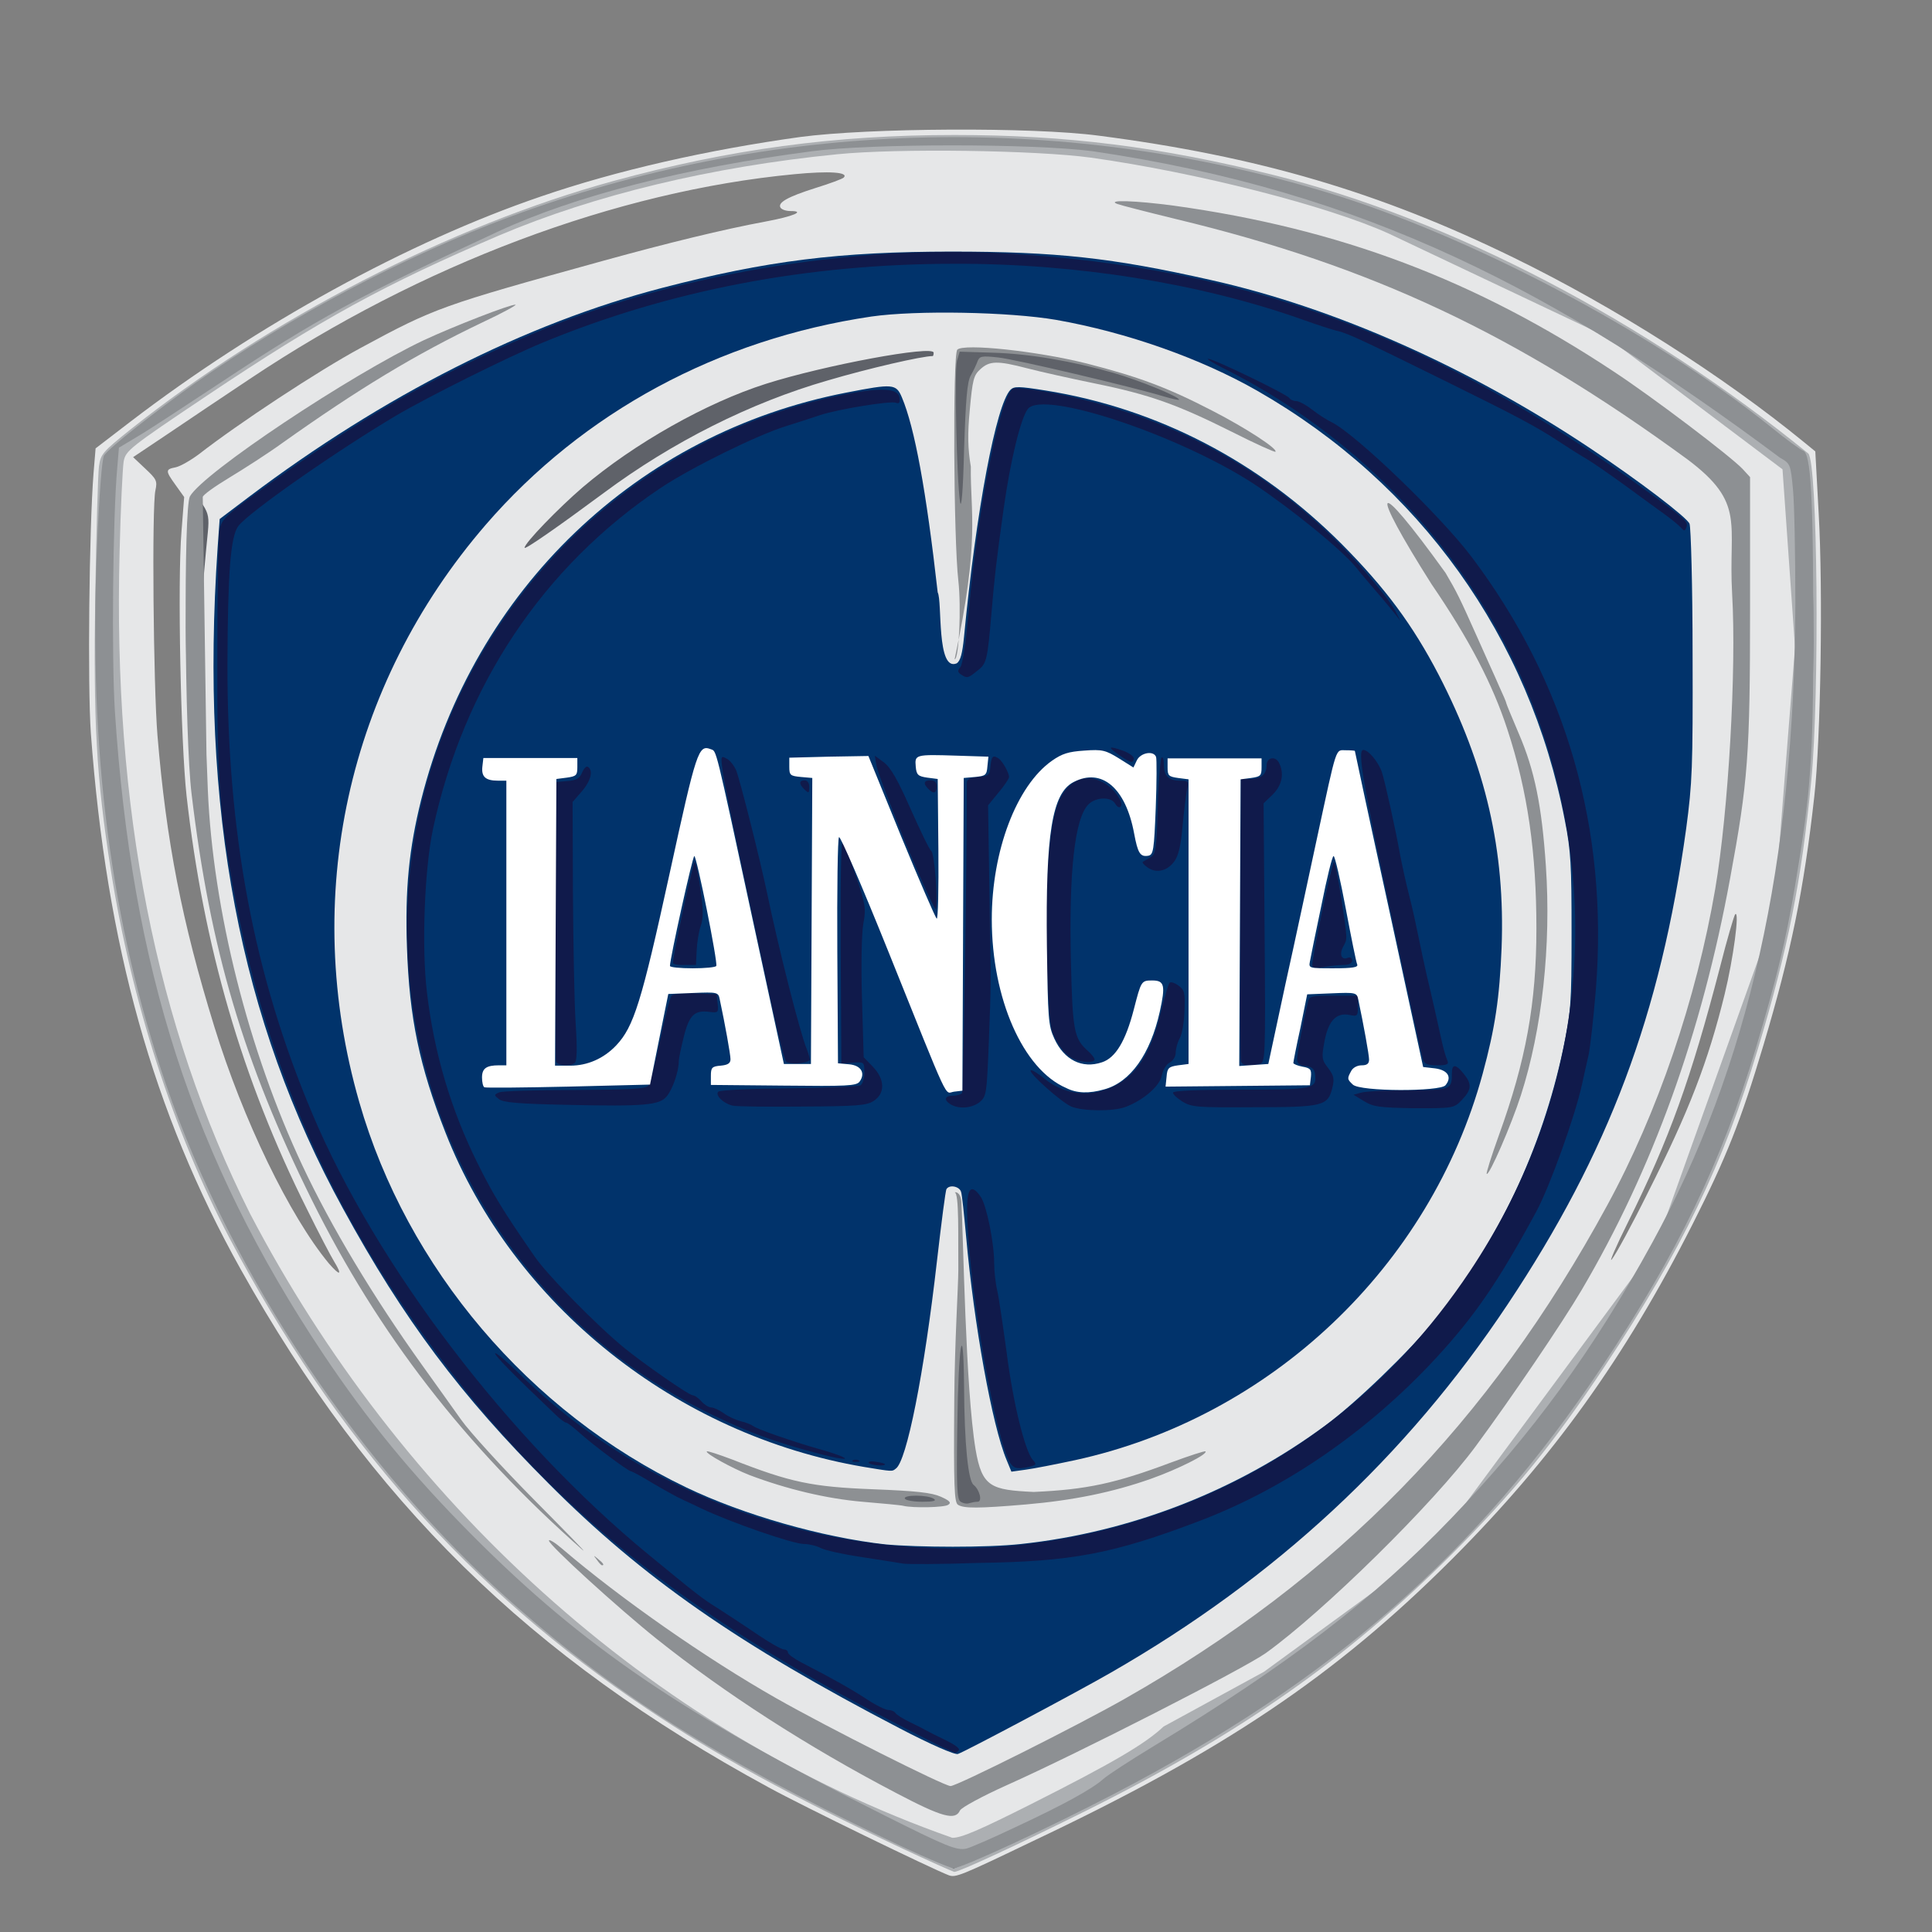
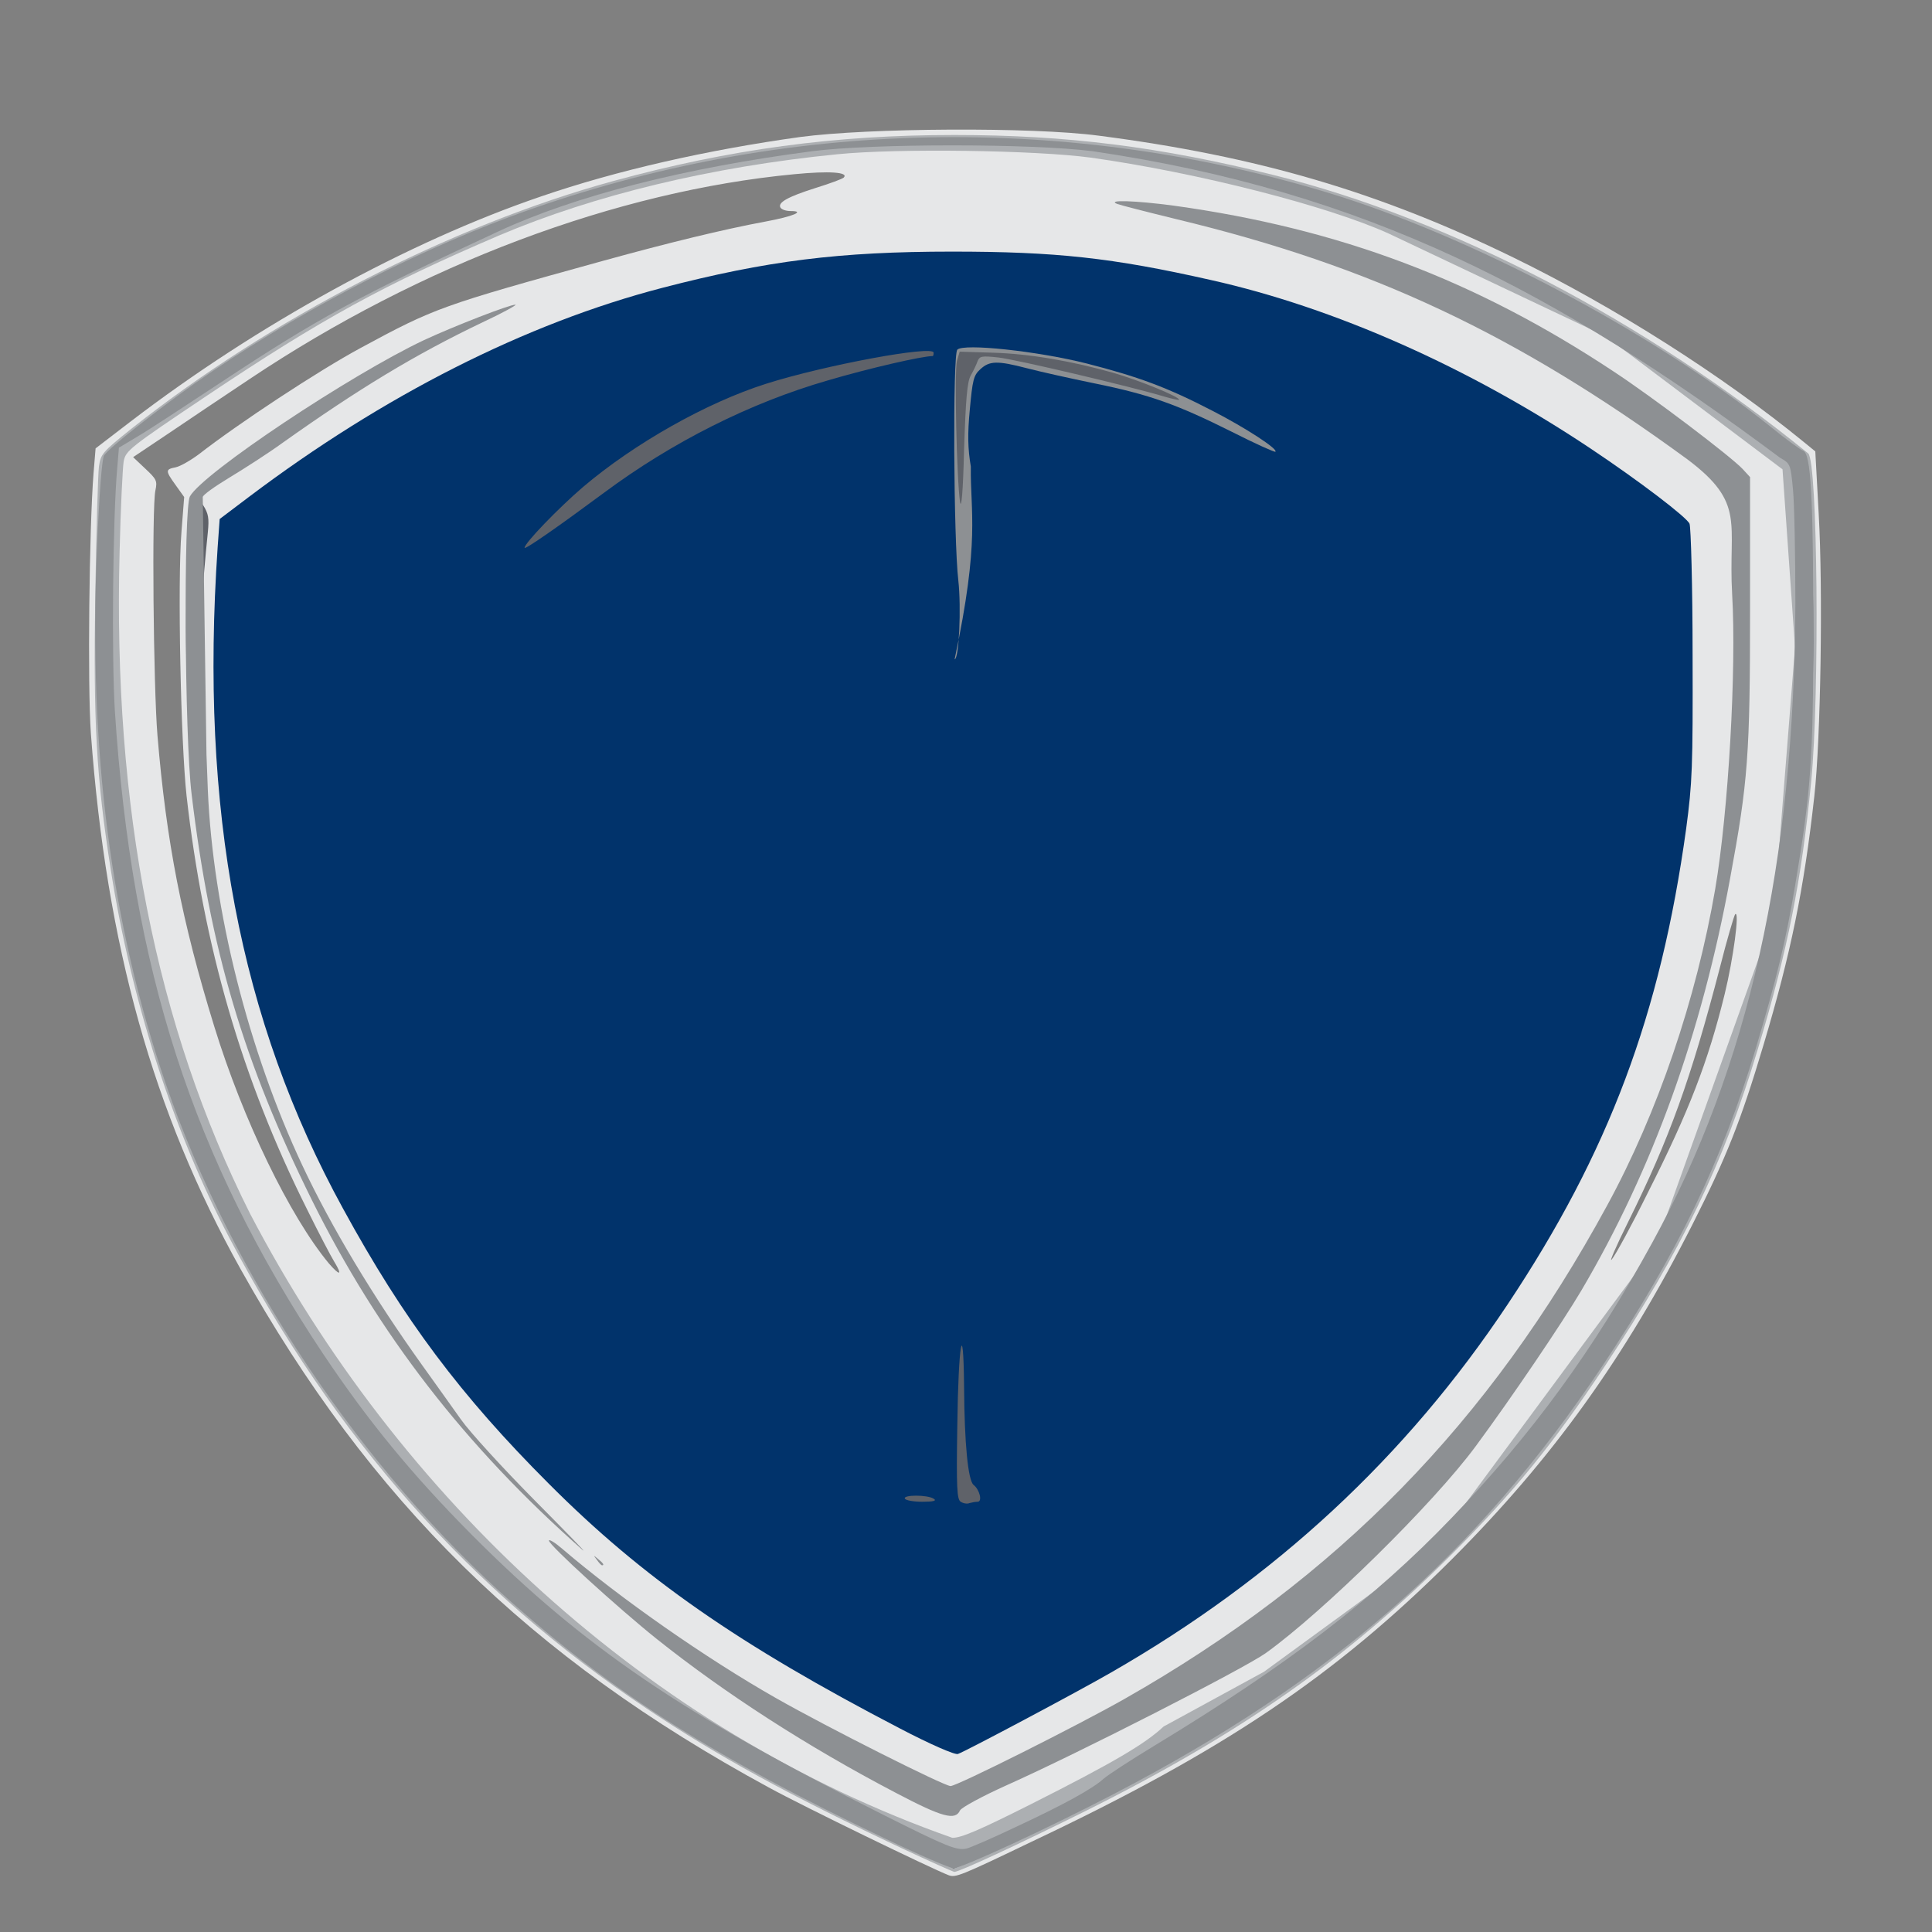
<svg xmlns="http://www.w3.org/2000/svg" id="Livello_1" viewBox="0 0 571.5 571.5">
  <rect x="0" y="0" width="571.5" height="571.5" fill="#808080" stroke="none" />
  <path d="m280.68,554.73c-5.2-2-43.1-20.4-53.3-26-70.7-38.4-117.8-84.6-156.2-153.3-25.9-46.4-39.7-95.8-44.3-158.5-1-14.1-.5-60.7.8-77.1l.6-7.2,10.3-7.9c37.5-28.7,82.1-53.2,121.4-66.6,22.4-7.7,49.3-13.8,76.7-17.6,20.1-2.7,68.7-3,88.3-.4,47.1,6.1,83.1,16.7,122.8,36.1,30.1,14.7,61.8,34.9,85.9,54.6l3.3,2.7,1,18.4c1.3,22.7.6,66.8-1.3,83.7-3.1,27.8-7,46.6-15,73.4-6.8,22.8-11,33.3-21,53.1-20,39.5-41.6,69.5-71.2,99.1-34.5,34.5-67.7,56.8-124.4,83.6-21,10.1-22.4,10.6-24.4,9.9h0Zm-181.8-181.5c-1-1.6-4.7-8.7-8.1-15.6-19.2-38.4-30.6-77.8-35.6-122.3-1.7-15.5-2.7-63.2-1.5-78l.8-10.3-2.5-3.5c-3.1-4.3-3.1-4.7,0-5.3,1.4-.3,4.5-2.1,6.9-3.9,11.7-9.1,35.2-24.6,47.8-31.4,22-11.9,23.7-12.5,71.8-25.8,19.2-5.3,35.6-9.3,48-11.6,8.1-1.5,11.9-3.1,7.4-3.1-1.3,0-2.6-.4-3-1-.9-1.5,2.1-3.2,10.3-5.8,4.2-1.3,8-2.7,8.4-3.1,1.6-1.6-4.3-2-14.6-1-52.7,5-110.4,26.7-161,60.5-7.4,4.9-18.2,12.2-24,16.1l-10.6,7.1,3.6,3.4c3.3,3.1,3.6,3.6,3,6.4-1.1,4.7-.6,58,.6,72.5,2.6,31.3,7.2,55,16.8,86.1,8.5,27.6,22.3,56.1,33.9,70.1,3.3,3.8,4.1,3.6,1.6-.5h0Zm388.6-20.5c12.1-23.9,17.8-38.7,22.7-58.7,2.5-10.2,4.5-24.8,3.1-23.6-.3.3-2.4,7.4-4.5,15.7-8.6,33.1-15,50.8-27.1,75.2-3.7,7.4-5.8,12.4-4.9,11.2,1.1-1.3,5.9-10.1,10.7-19.8h0ZM134.58,179.83c0-.5.8-1.3,1.7-1.8.9-.5,2.6-2.4,3.8-4.3,1.1-1.9,5.1-6.8,8.9-11,19.1-21.4,37.1-35,60.6-45.8,10.6-4.9,17.2-7.2,31.7-11.1,6.7-1.8,12.5-3.6,13-4.1s1.9-.9,3.1-.9q2.2-.1-.7-1.5c-2.8-1.4-3.5-1.4-12.5.5-33.8,7-66.9,25.2-90.4,49.8-8.8,9.2-18.9,22.3-22,28.4-1.1,2.2-2.6,4.7-3.3,5.6-.8,1.1-.9,1.6-.2,1.6.6,0,1,.7,1,1.5,0,.9,1.1,0,2.7-2.2,1.3-2.2,2.6-4.2,2.6-4.7h0Z" fill="#e6e7e8" />
  <path d="m267.18,546.93c-34-16-55.1-27.6-75.7-41.4-52.6-35.1-92.4-80.1-123.6-139.3-16.6-31.6-29-70-35.1-108.9-4.3-27.3-5.2-43.9-4.6-81.5.3-18.7.8-35.8,1.1-37.9.5-3.6,1.1-4.3,9.2-10.8,41.2-32.8,94.8-60.4,143-73.6,34.4-9.4,65.5-13.6,100.9-13.6,33.1,0,60.9,3.5,94.6,11.9,52.3,13.1,109.3,42.8,157.9,82.3,2.8,2.3,3.4,71,.9,96.9-2.9,29.6-6.9,49.8-15.8,79.3-10.2,34-22.6,59.6-45.2,93.7-15.4,23.2-26.9,37.3-45.7,56.1-30.9,30.8-62.1,52.7-108,75.6-19.9,9.9-37.3,18-38.8,18-.7-.2-7.4-3.2-15.1-6.8h0Zm37.9-13.3c24.2-12.2,33.7-17.8,39.1-22.9l29.7-16.2,49.6-36.2,66.3-89.7,34.9-97.6,6.3-79.5-3.7-52.7-52.2-39.3-64.2-30.4c-18-8.2-56.8-18.1-88.2-22.5-16.1-2.2-57.1-2.8-75-1-37.3,3.7-72,12.1-100,24-33.9,14.5-52.4,24.6-86.3,47.3-23.3,15.6-24.2,16.4-24.8,19.6-.3,1.8-.9,13.8-1.2,26.7-2,75.7,10.7,140.2,38.6,195.8,43.9,84,117.5,152.9,207.7,184.6,2.6.1,8.3-2.4,23.4-10h0Z" fill="#acafb2" />
  <path d="m266.28,511.33c-47.7-24.8-76.1-44.5-104-72.5-25.9-25.9-42.9-48.5-60.8-81.3-30.6-55.8-42.4-117.9-37.1-195.6l.6-8.4,8.6-6.5c39.9-30.1,82-51.4,122.4-61.9,30.8-8,52.3-10.7,85.6-10.7,30.7,0,47.4,1.8,76.6,8.4,36.7,8.2,76.4,25.9,112.1,49.7,14.7,9.8,28.7,20.5,29.5,22.4.4,1.1.9,18.5.9,38.7.1,33.5-.1,38-1.9,51.5-7.6,55-22.9,95.8-52.8,140.7-30,45.1-68.7,81-117.3,108.9-9.5,5.5-43,23.3-45.3,24.1-.8.4-8.5-3-17.1-7.5h0Z" fill="#01336b" />
-   <path d="m301.98,456.73c32.6-3.5,64-15.8,90.1-35.1,9-6.6,24.9-22,32.3-31.1,18.7-23.1,31.7-50.5,38-80.2,2.3-11,2.5-13,2.5-34.5,0-19.9-.2-24.2-2-33.2-10.4-54.1-42.9-99.5-90.9-127-16.8-9.6-38.6-17.3-59.5-21-14-2.4-41.4-2.9-54.7-1-45.3,6.7-85.3,28.3-114.1,61.6-41,47.5-54.8,110.3-37.4,170.8,14.1,49.1,50.3,91.7,96.8,114,16.9,8.1,40.1,14.7,58.7,16.8,9.9.9,30.2,1,40.2-.1h0Zm-46.4-22.8c-55.5-9.4-103.8-47.9-123.8-98.9-7.7-19.6-10.7-33.9-11.4-54.8-.6-17.1.6-29.2,4.2-43.6,15.7-62.4,63.9-108.5,125.8-120.5,13.8-2.7,14.7-2.6,16.4,1.4,3.8,9,7.2,27.6,10.6,57.7,1.4,2.7-.4,23.5,5.6,21,1.1-.7,1.7-2.8,2.2-8,3.6-37.5,9.5-68.5,13.7-72.9,1.1-1.1,2.4-1.1,10.5.2,33,5.3,63.2,21,87.6,45.5,12.8,12.9,20.9,23.8,28.6,38.6,13.9,26.9,19.7,51.9,18.6,80.8-.6,14.7-1.9,23.6-5.6,37.2-15.5,57-62.7,101.7-120.6,114.3-5.6,1.2-12.2,2.5-14.5,2.8l-4.3.6-1.4-3.4c-4.3-10.2-9.7-40.3-12-66.2-.6-6.4-1.2-12.4-1.5-13.2-.5-1.6-3.4-2.2-4.3-.8-.3.4-1.5,9.9-2.8,21.1-3.8,33.5-9,59.5-12.2,61.6-1.1.9-.9.9-9.4-.5h0Z" fill="#e6e7e8" />
-   <path d="m267.18,445.43c-.7-.2-6.2-.7-12.1-1.2-10.5-.9-22.3-3.7-33.4-7.9-5.1-2-13.1-6.4-12.6-7,.2-.2,3.5.9,7.5,2.4,17.3,6.8,23.7,8.1,41.6,8.8,12.9.5,17.4,1,20.1,2.2s3.2,1.8,2.2,2.4c-1.1.8-10.4,1-13.3.3h0Zm16.2-.3c-1.1-.7-1.3-5.2-1.1-31.1.1-16.7,1.2-33.9,1.2-38.4-.1-9.5.3-22.9-1.1-22.9.8-.3,1.9.7,2,2.8.6,10.2,1.2,55.1,4.2,73.2,1.9,11.2,4.6,12,17.2,12.6,15.6-.7,24.1-2.5,40.6-8.7,5.4-2,10-3.5,10.2-3.3.8.8-8.2,5.3-16.1,8.1-11.3,4-23.1,6.4-37,7.6-14.1,1.2-18.4,1.2-20.1.1h0Z" fill="#8d9093" />
  <path d="m282.38,195.03c1.3,0,2-15.3,1.1-23.3-1.4-12-1.7-66.9-.3-68.3,1.9-1.9,23.6.4,38.3,4.1,15.2,3.9,23.7,7,37.2,14,9.9,5.1,19.4,11.3,18.6,12.1-.2.2-6-2.4-12.9-5.9-16.2-8.1-24.3-11-40.5-14.3-7.3-1.5-16.3-3.5-20.1-4.5-8.8-2.3-11.1-2.2-13.8.3-2,1.8-2.3,3.2-3.1,11.9-.7,7.3-.6,11.6.3,16.9-.2,13.6,2.8,21.4-4.8,57h0Z" fill="#8d9093" />
  <path d="m266.28,545.13c-33-15.7-52.1-26-71.7-38.9-47.7-31.3-84.6-70.7-115.6-123.5-28.6-48.8-44-100.4-48.6-162.2-1.1-15-.5-74.2.8-82,1.3-7.9,1.9-2,1.1,11.3-4.9,80.4,9.4,157.9,39.7,214.6,28.4,53.3,62.8,93.4,108.4,126.6,18.3,13.4,50.3,32.1,84.1,49.3,14.5,7.4,18,8.8,20.4,8.4,1.6-.3,8.1-2.8,14.3-5.7,24.3-11.1,45.3-22.8,53.7-30,2.2-1.9,12.4-9.4,22.5-16.6,10.1-7.2,23.1-17,28.9-21.9,50.4-42.2,91.5-103.6,110.3-164.9,11.8-38.4,18-83.5,17.9-130.4,0-19.6-1.1-40.8-2.3-43.7-.5-1.2-.1-1.5,1.7-1.5,2,0,2.3.5,2.8,4.3,1.4,10.6,2.2,50.3,1.4,68-1.8,40.1-6.1,66.5-16.7,101.6-7.2,23.9-11.1,34-21,53.4-21.5,42.4-50.4,81.3-80.5,108.4-29.4,26.4-54,42.7-96.5,64-16.2,8.1-38.9,19-39.3,19,0-.1-7.2-3.5-15.8-7.6h0Zm-.6-15.7c-23.8-12.4-55.2-32.5-65.3-41.8-4-3.7-3.9-3.6,10,5,13.4,8.4,31.2,18.1,51.7,28.4l19.5,9.7,12.3-6.1c41-20.3,66.8-36.3,91.4-56.5,38-31.2,66.7-66.1,90.3-109.8,25.8-47.8,38.2-101.1,38.2-164.2,0-17.1-1.6-46.8-2.7-49.9-1.2-3.3-37.1-28.3-56.3-39.3-20.5-11.7-46.1-23.1-72.7-32.5-7.6-2.7-14.1-5.1-14.3-5.4-1.5-1.5,21.8,4,35,8.2,22.2,7.2,46.8,18.6,67.2,31.2,9.3,5.8,35.9,25.1,43.8,31.9,1.9,1.6,2.2,2.9,3,14.1,1.2,16.1.4,64.4-1.4,80.1-3.5,31-11.9,66.9-22.2,94.9-5.3,14.5-19.7,44.1-28,57.8-6.7,11-24.1,36.1-31.7,45.7-13.6,17.1-47.6,48.9-62.1,58.1-10.8,6.8-56.4,30.3-75.3,38.8-5.8,2.6-11.7,5.6-13.1,6.6-1.5,1-2.8,1.9-2.9,1.9-.6.2-6.9-3-14.4-6.9h0Zm18.5-85.2c-1.1-.7-1.3-4-1-22.6.3-24,1.8-32.8,2-11.5.1,17.1,1.2,27.8,2.8,29.1,1.8,1.4,2.7,5,1.2,5-.7,0-1.7.2-2.4.4-.7.3-1.8.1-2.6-.4h0Zm-16.5-.9c-.7-1.2,6.7-1.2,8.5,0,1,.6,0,.9-3.3.9-2.6,0-4.9-.4-5.2-.9h0Zm-112.5-281.3c0-1.4,10.1-11.8,17.2-17.9,15.3-13,36.6-25,54.2-30.6,17.3-5.5,49.6-11.5,49.6-9.2,0,.5-.1,1-.3,1-3.1,0-18.8,3.6-31,7.2-22.9,6.6-46,18.2-66.3,33.3-13.5,10-23.4,16.9-23.4,16.2h0Zm128.8-13.6c-1-6.8-1.7-38.8-.9-41.7l.8-2.7,9.8.3c10.8.3,23.5,2.5,35.8,6,7.6,2.2,19.3,7,19.3,7.9,0,.2-1.9-.2-4.3-.9-9.6-2.9-44.3-11.1-49.3-11.6-4.7-.5-5.4-.4-6,1.1-.3.9-1.2,2.8-2,4.2-1.1,1.9-1.5,7-2,22-.3,12.4-.8,17.9-1.2,15.4h0ZM58.48,239.63c-1.8-14.5-2.7-25.8-3.3-42.8-.6-18,.7-48.1,2.1-49.5.6-.6,1.5.1,2.8,2.1,1.6,2.5,1.8,3.9,1.4,8-3.1,30.6-3.7,53.5-2.2,75.7.6,6.3,1.4,23.7-.8,6.5h0Zm457.8-114.3c-9.2-6.1-16.9-12.1-16.9-13-.1-1.4,2.1-.5,8.3,3.6,5.6,3.7,18,14.5,16.8,14.5-.3,0-3.9-2.3-8.2-5.1h0Z" fill="#5f6269" />
  <path d="m261.78,543.83c-50.1-23.9-79.1-42.2-109.8-69.3-45-39.7-83.5-97.3-102.9-153.8-16.3-47.7-22.9-98.6-20.4-158.5.7-16.7,1.5-26.5,2.1-27.5,1.6-2.4,15.3-13.1,26.8-21.3,28.1-19.7,62-37.6,93-49.2,77.5-28.8,162.2-31.4,242-7.3,42.3,12.8,96.2,41.2,131.3,69.4,4.4,3.6,8.7,6.7,9.5,7,2.3.8,3,13.5,3,53.5,0,37.8-.7,47.4-5.4,75.3-2.8,16.6-5.4,27.2-11.6,48-10.1,33.5-23.2,60.7-45.5,94.1-36.9,55.3-79.9,92.9-144.5,126.5-19.6,10.2-44.9,21.9-47.3,21.9-1,0-10.2-3.9-20.3-8.8h0Zm38.5-3.3c14.4-6.7,22.9-11.4,26.1-14.3,1.2-1.1,8.1-5.6,15.2-9.9,39.1-23.7,64.8-43.3,87.8-67.3,23.8-24.8,41.9-49.5,59.4-81.5,28.5-52,42-112.4,42.3-189.1,0-14.3-.3-29.4-.7-33.6-.7-7.5-.8-7.7-3.8-9.4-66.2-49.3-122.4-78.8-203.4-90.7-17.7-2.3-65.4-2.3-82.9,0-37.7,4.9-70.2,13.2-92.8,23.7-41.8,19.4-53.6,25.8-82,44.6-10.6,7-21.7,14.3-24.8,16.1l-5.5,3.3-.5,6c-1.3,14.3-1.7,55.9-.7,71.9,5,76.3,23,132.2,61.5,190,13.3,19.9,26.3,35.8,44.3,53.9,32.9,33,62.2,52.9,121.3,82.5,19.1,9.6,21.9,10.7,24.8,10.1,1.2-.3,7.7-3.1,14.4-6.3h0Zm-35.3-10.2c-26.2-13.7-50.5-29.4-70.7-45.5-11.5-9.2-31.9-27.8-31.9-29.1,0-.5,1.7.5,3.8,2.3,17.4,14.9,42.8,32.6,63.4,44.3,15.1,8.6,49.7,26,51.6,26s37.6-17.9,51.5-25.8c63-35.8,107.8-81.7,142.7-145.9,15-27.5,26.4-61.1,32-93.7,3.9-23,6.3-64.8,5-87.2-1.2-21.1,4.2-26.8-13.3-39.9-50.6-37-93.3-57.1-151.1-71-8.6-2.1-16.4-4.1-17.5-4.5-3.3-1.3,5.4-1,16.7.5,49.1,6.8,89.3,22,130.2,49.1,11.7,7.7,34.5,25,38.1,28.8l2.2,2.4v39.1c0,43-.6,51-5.9,79.6-8.4,45.8-22.9,86.1-44,121.9-5.6,9.5-20.7,31.8-31.2,46-12.5,17-45.3,49.2-62.2,61.3-6.5,4.6-55.2,29.5-76.7,39.1-7.1,3.2-13.2,6.5-13.7,7.4-1.4,3.1-5.3,2-19-5.2h0ZM61.08,223.23l.4,10.5c1.5,35.4,12,77.1,28,111.1,8.5,18.1,21,38.9,35.4,59,3.7,5.2,8.9,12.4,11.5,16.1s12.4,14.4,21.7,23.8c9.3,9.4,15.8,16,14.3,14.8-34.8-30.7-60.5-64-80.1-103.5-20.3-41-30.1-74.2-35.6-120.1-2.1-17.1-2.4-84.7-.5-88.1,4-7,47.4-35.9,69.2-46.2,8.8-4.1,25.5-10.6,27.1-10.5.6,0-3.7,2.4-9.7,5.2-20.1,9.6-36.7,19.7-59.1,35.6-4.4,3.2-11.6,7.8-15.9,10.4-4.3,2.6-7.8,5.1-7.8,5.7l1.1,76.2h0Zm115.5,238.2c-1.1-1.4-1.1-1.5.3-.3,1.5,1.2,2,1.9,1.2,1.9-.2,0-.9-.7-1.5-1.6h0Z" fill="#8d9093" />
-   <path d="m264.48,509.53c-62.5-32.3-102-64.3-135.6-109.7-30.8-41.5-49.9-84.7-59.2-133.6-4.7-24.7-5.5-35-5.4-72.2,0-19,.3-35.9.7-37.6.6-2.7,2-4.1,10.7-10.4,29.7-21.6,52.2-34.6,81-46.9,40.6-17.5,94.7-26.8,140.2-24.2,72.3,4.1,128.4,25,191.3,71.1,10.8,7.9,11.3,8.4,10.6,10.1-.4,1-.6,1-1.5,0-.6-.7-2.8-2.5-5-4.1s-7.5-5.4-11.8-8.6c-4.3-3.1-9.3-6.6-11.2-7.7-1.9-1.1-5.7-3.5-8.4-5.3-6.4-4.2-12.4-7.4-31.9-17-24.7-12.2-30.2-14.8-33.2-15.5-1.5-.3-6.3-1.9-10.8-3.5-30-10.6-66.6-16.5-102.6-16.4-43.5,0-84.3,7.8-121.8,23.3-10.4,4.3-33.7,15.9-43.4,21.6-17.7,10.5-43.6,28.6-46.7,32.7-2.3,3.1-3.1,13.8-3.2,40.7-.1,50.1,7.8,92.1,25.1,133.1,19,45.1,58.2,96.5,99.3,130.3,14.5,11.9,15.8,13,20.8,16.1,2.3,1.5,7.4,4.8,11.2,7.4,3.8,2.6,7.5,4.7,8.2,4.7s1.2.4,1.2.9,1.8,1.8,3.9,2.9c9.5,4.9,14.8,7.9,19.4,10.9,2.7,1.8,5.6,3.2,6.4,3.2s1.8.4,2.1.9c.3.5,2.2,1.7,4.3,2.7,2.1,1,4.4,2.2,5.1,2.6.7.4,3.3,1.7,5.6,2.8,2.3,1.1,4,2.3,3.8,2.8-.3.5-.8.8-1.1.8-.3.2-8.5-3.9-18.1-8.9h0Zm2.7-47c-1.2-.2-6.7-1.1-12.1-1.9s-10.9-2-12.3-2.7c-1.3-.7-3.5-1.2-4.9-1.2-3.4,0-22-6.5-30.6-10.6-.8-.4-3.1-1.5-5.1-2.4s-6.1-3.2-9.3-5.1c-3.1-1.9-5.9-3.4-6.2-3.4-.8,0-11-7.6-14.8-11-2-1.8-4-3.4-4.4-3.4s-1.9-1.1-3.3-2.5c-12.3-11.7-18.1-17.6-17.7-18,.3-.3,3.4,2.4,7,5.9,48.4,47.5,121.8,64.2,187.1,42.3,39.3-13.1,70.9-37.5,94.3-72.6,31.8-47.7,39.5-104.4,21.7-158.7-15.2-46.1-49.9-85.9-94.5-108.2-3.2-1.6-5.3-2.9-4.7-2.9,1.6,0,23.3,10.5,24,11.6.3.5,1.2.9,2,.9s2.9,1.1,4.7,2.5,4.4,3.1,5.9,3.8c7.3,3.7,32.3,27.8,41.4,39.9,28,37.2,40.4,80.4,36.7,127.7-.7,8.6-1.7,17.5-2.2,19.7s-1.4,6.1-1.9,8.5c-2.1,9.6-9.6,30.4-13.5,37.6-11.3,20.9-18.2,30.9-29.7,43.4-20.2,21.8-44.5,38.5-70,48.2s-37.6,12-65.4,12.4c-11.1.4-21,.4-22.2.2h0Zm30.9-31.3c-4.9-11.7-12-55.3-12-73.7,0-6.3,1.4-7.4,4.1-3.4,1.7,2.7,3.9,13.5,3.9,19.5,0,2.3.4,6,.9,8.1s1.7,10.4,2.8,18.4c1.9,14.9,5.4,29,7.7,31.7,1.2,1.3,1.1,1.5-.8,2-4.1,1-5.3.6-6.6-2.6h0Zm-41.1,1.5c-.2-.4.7-.6,2.2-.3,1.5.2,2.6.5,2.6.7,0,.7-4.3.3-4.8-.4h0Zm-4.8-.7c.3-.3,1.1-.3,1.7-.1.7.3.5.5-.5.5-.9.1-1.5-.1-1.2-.4h0Zm-11-2.3c-11.7-3.1-19.9-6.1-30-11-81.3-39-114.2-137-73-217.5,22.4-43.7,62.7-74.5,110.5-84.3,11.6-2.4,17-2.2,17.4.7.2,1.5-.1,1.9-1.1,1.5-1.6-.6-17.1,1.9-22.5,3.7-2,.7-6.4,2.1-9.9,3.2-8.7,2.7-28.1,12.3-37,18.2-34.9,23.3-58.4,58.6-67.5,101-2.5,11.7-3.4,35-1.8,48.2,2.1,18,7.1,34.8,15,50.7,4.6,9.3,7.7,14.3,16.9,27.6,3.7,5.4,18.4,20.4,26.5,27,5.5,4.5,19.1,14,20.2,14,.6,0,1.7.8,2.6,1.8s2.2,1.8,2.9,1.8,2.4.8,3.7,1.7c1.3,1,3.6,2,5.1,2.4,1.4.3,3.1,1,3.6,1.4,1.1.9,11.5,4.5,18.8,6.6,3,.8,6.2,1.9,7.2,2.3,3.2,1.4-.5.9-7.6-1h0Zm75.7-102.4c-3.1-1.4-12.7-10-12-10.7.3-.3,2,.8,3.9,2.3,4.8,4,10.9,5.4,16.6,3.9,9.3-2.4,14.7-9.4,18-23.3,1.1-4.5,2.2-8.4,2.6-8.8.3-.4,1.5,0,2.6.8,1.8,1.3,2,2.1,1.8,7.4-.1,3.3-.7,7-1.4,8.2-.7,1.2-1.2,3.2-1.2,4.3s-.8,2.4-1.8,2.9-2,2.2-2.3,3.8c-.6,3.1-5.4,7.3-10.7,9.3-3.6,1.4-12.7,1.3-16.1-.1h0Zm-148.8-.5c-14.7-.3-19.3-.7-20.5-1.7-1.5-1.2-1.5-1.3.1-2,.9-.4,11-.7,22.4-.7,16.3-.1,20.9-.3,21.7-1.3.6-.7,2.1-6.7,3.5-13.4,1.4-6.7,2.9-12.7,3.4-13.2s3.6-.8,7.1-.7l6.2.3.3,2.8c.3,2.6.1,2.7-2.4,2.4-4.4-.6-6,.9-7.6,7.3-.8,3.2-1.5,6.5-1.5,7.4,0,2.9-1.8,8.1-3.5,10.2-2.1,2.7-6.6,3.1-29.2,2.6h0Zm48.5.2c-2.7-.7-5.1-3.1-4.1-4.1.5-.5,9.9-.9,20.9-1s20.5-.5,21.2-.9c.6-.4,1.1-2.1,1.1-3.8,0-3.1-.1-3.1-3.4-2.9l-3.4.3-.2-33.6c-.1-21.9.1-33.1.7-32.1.5.8,2.2,5.5,3.9,10.5,2.8,8.2,2.9,9.5,2.1,13.8-.5,2.7-.7,12.1-.4,22.1l.5,17.4,2.7,2.8c3.6,3.7,3.7,7.9.3,10.1-2.1,1.4-4.9,1.6-21.3,1.7-10.3.1-19.6,0-20.6-.3h0Zm64.7-.3c-2.2-1.3-1.9-2.6.6-2.6,1.2,0,2.4-.4,2.7-.8.4-.6,1.5-73.1,1.4-91.7,0-1.1.9-1.6,3.4-1.8,3.1-.3,3.4-.5,3.6-3.2.3-3,.8-3.4,2.5-2.2,1.1.8,3,4.2,3,5.4,0,.5-1.4,2.6-3.1,4.6l-3.1,3.8.4,25.7c.5,30.3.5,25.6-.2,44.8-.6,14.9-.7,15.6-2.7,17.3-2.4,1.8-6,2.1-8.5.7h0Zm68.6-.8c-1.6-1-2.9-2.2-2.9-2.7,0-.6,7.1-.9,20.1-.9,21.6,0,22.5-.2,21.9-4.7-.2-1.5-1-2.1-2.8-2.3-1.7-.2-2.5-.8-2.5-2,0-1.5,1.7-10.7,3.2-16.8.4-1.9.9-2,7.6-2h7.2v3.1c0,2.9-.1,3.1-2.5,2.6-3.9-.8-6.3,1.8-7.4,7.9-.9,4.7-.8,5.4,1.1,7.8,1.7,2.3,1.9,3.2,1.2,6-1.3,5.2-2.8,5.6-23.2,5.6-16.5.1-18.3,0-21-1.6h0Zm53.6-.2l-3.1-1.9,2.2-.6c1.2-.4,7.5-.7,14-.7,12.7-.1,12.9-.2,12.9-5.1,0-2.8,1.2-2.7,3.5.2,2.5,3.1,2.3,4.7-.5,7.7-2.4,2.5-2.5,2.5-14.1,2.5-10.5-.2-12.1-.4-14.9-2.1h0Zm-239-11.7c-.2-.6-.3-19.5-.2-41.9l.2-40.8,3.4-.3c2.7-.2,3.6-.8,4.3-2.5.5-1.2,1.3-2,1.7-1.7,1.7,1,.9,4.2-1.8,7.3l-2.7,3.1.1,27.1c.1,14.9.4,32.1.8,38.3.5,7.7.4,11.4-.3,11.8-1.5,1.1-5,.8-5.5-.4h0Zm68-.1c-.4-.6-2.3-7.9-4.1-16.3-1.8-8.4-5.7-26.3-8.6-39.9s-5.6-26.8-6-29.5c-.6-4.6-.6-4.8,1.2-3.8,1,.5,2.2,2.1,2.8,3.5,1.2,3.1,6.9,25.7,9.1,36.1,3.5,16.8,9.8,41.6,11.8,46.4.6,1.6,1,3,.8,3.2-1.3,1.1-6.3,1.3-7,.3h0Zm134.6.1c-.2-.6-.3-19.7-.2-42.4l.2-41.2h3c3,0,4.6-1.5,4.6-4.1,0-2.2,2.5-2.8,3.6-.8,1.7,3.2,1,6.7-1.8,9.5l-2.7,2.6.3,38.3c.3,37.6.2,38.3-1.5,38.8-3,.7-5,.5-5.5-.7h0Zm53.9-.5c-.3-.9-4.4-19.5-9.1-41.5-8.8-40.7-10.4-50.2-8.6-50.2,1.5,0,4.5,3.6,5.5,6.6,1,3.1,4.1,17.2,5.4,24.5.5,2.6,1.6,7.8,2.6,11.7,1,3.8,2.2,9.4,2.8,12.4s1.7,8,2.4,11.2c1.4,5.8,3.4,14.7,4.7,20.6.4,1.7,1,3.8,1.4,4.7.6,1.3.1,1.6-3,1.6-2.6,0-3.7-.4-4.1-1.6h0Zm-103.2-.2c-2.6-1-5.5-4.9-6.7-8.9-.5-1.8-1.2-11.5-1.5-21.6-.5-19.4.5-35.8,2.9-43.6,2.3-7.8,7.9-10.9,13.8-7.8,3.2,1.7,6.3,6,5.2,7.2-.4.4-1.1,0-1.6-.9-1.2-2.1-5.7-2-7.9.2-4.1,4.1-5.8,20-5.2,46.3.5,20.8.9,23,5.1,26.7,1,.9,1.9,2,1.9,2.5-.1,1-3.5.9-6-.1h0Zm70.4-27.9c0-2.5,5.8-30.4,6.4-30.4.3,0,1.2,4.5,2.1,10.1,2,13.3,1.9,12.5.7,14.8-1.3,2.3-.6,4.2,1.3,3.4.7-.3,1.3.1,1.3.8,0,.8-.9,1.3-2.5,1.3-1.4,0-4,.3-5.8.6-2.6.5-3.5.3-3.5-.6h0Zm-189.1-.6c-.1-1.8,5.9-29.8,6.4-29.8.3,0,1.1,3.6,1.7,7.9.9,6,.9,8.7.1,11-.6,1.7-1.1,5-1.2,7.3l-.2,4.2h-3.4c-1.9.1-3.4-.2-3.4-.6h0Zm69.1-34.8c-4.6-11.3-8.6-21.8-8.9-23.5l-.5-3,2.7,2c2,1.5,4.1,5.2,7.9,13.8,2.9,6.5,5.6,12.1,6.1,12.4.9.6,2,14.1,1.4,17.2-.1.8-4-7.7-8.7-18.9h0Zm71.2,6.5c-1-.7-1.6-1.4-1.3-1.6.2-.2,1.3-.7,2.2-1.3,1.6-.9,1.8-2.2,2.2-14.9.2-7.7.8-14.3,1.1-14.6.4-.4.7.5.7,2,0,3.4,1.4,4.8,4.8,4.8,2.5,0,2.6.2,2,2.9-.3,1.6-.9,6.5-1.3,10.8-.5,5.7-1.2,8.6-2.5,10.3-2.1,2.8-5.4,3.5-7.9,1.6h0Zm-101.6-23.2c-1.5-1.5-1.4-2.5.3-2.5.7,0,1.3.8,1.3,1.8,0,2.1-.1,2.2-1.6.7h0Zm36.8,0c-1.6-1.6-1.3-2.5.7-2.5,1.2,0,1.8.6,1.8,1.8,0,2.1-1,2.3-2.5.7h0Zm56.3-10.1c-3.4-2.4-3-2.7,1.5-1.1,1.6.6,3,1.6,3,2.2-.1,1.6-.9,1.4-4.5-1.1h0Zm-46.6-23.7c-1-.7-1.1-1.1-.2-2.2.7-.8,1.6-7.3,2.4-15.7,2.8-31.6,9.5-65.2,13.3-66.7.7-.3,4.6.1,8.7.8,40.9,7.1,74.7,27.1,100.4,59.5,1.8,2.2,3.7,5,4.3,6.3l1.1,2.2-1.6-2.1c-.9-1.1-3.4-4.2-5.6-6.7-2.2-2.6-4.8-5.6-5.8-6.9-4.2-5.3-19.4-17.6-30.4-24.9-22.1-14.4-62.2-27.8-66.8-22.2-2.1,2.6-5.2,15.3-7.2,29.6-2.3,16.5-2.7,20.3-3.6,30.9-1.2,13.9-1.4,14.9-4.2,17-2.7,2.2-3,2.3-4.8,1.1h0Z" fill="#101a4b" />
-   <path d="m284.88,276.43l.2-46.3,3.4-.3c3-.3,3.4-.5,3.6-3.1l.3-2.9-9.4-.3c-12.3-.4-12.4-.3-12.1,3.2.2,2.5.7,2.9,3.4,3.3l3.1.4.2,20.9c.1,11.5-.1,20.7-.5,20.4s-5.1-11.2-10.5-24.3l-9.7-23.8-11.7.2-11.7.3v2.7c0,2.5.3,2.7,3.4,3l3.4.3-.2,42.3-.2,42.3h-8l-9.3-43c-11.2-52.1-10.6-49.4-12.3-50.1-3.7-1.4-4.2.1-12.3,37.2-8.2,37.5-10.5,44.9-15.7,50.4-3.7,3.9-8.5,6-13.6,6h-4.5l.2-42.4.2-42.4,3.1-.4c2.8-.4,3.1-.7,3.1-3.1v-2.7h-27.8l-.3,2.6c-.3,2.9.9,4.1,4.6,4.1h2.5v84.2h-2.2c-3.7,0-5,.9-5,3.6,0,1.4.3,2.7.7,2.9.4.2,11.5.1,24.8-.2l24.2-.6,2.7-13.4,2.7-13.4,7.4-.3c7.1-.3,7.4-.2,7.8,1.8,1.6,7.5,3.2,16.4,3.2,17.8,0,1.2-.8,1.7-2.9,1.9-2.6.2-2.9.6-2.9,3v2.7l21.5.2c18.7.2,21.6.1,22.5-1.2,1.8-2.5.4-4.8-3.1-5.1l-3.3-.3-.2-33.1c-.1-18.2.1-33.4.5-33.8.4-.4,6.9,14.7,14.5,33.6,18.7,46.5,16.6,42.1,19.5,41.7l2.5-.3.2-46.2h0Zm-86.7,9.3c0-2.2,6.7-32.5,7.2-32.5.7,0,7,31.5,6.5,32.5-.2.4-3.3.7-7,.7s-6.7-.3-6.7-.7h0Zm128.5,36.5c7.7-2.1,13.6-10.4,16.4-23,1.7-7.7,1.4-9.2-2.2-9.2-3.3,0-3.3.1-5.5,8.6-2.4,9.3-5.4,14.3-9.4,15.6-5.9,2-11.2-.7-14.1-7-1.8-3.9-1.9-6-2.2-27.5-.4-33,1.5-45.1,7.9-48.4,8.3-4.3,15.4,1.7,17.9,15.2,1.1,5.9,1.8,7,4.2,6.6,1.5-.3,1.7-1.6,2.2-14.2.3-7.6.3-14.4.1-15-.7-2-4.6-1.3-5.7,1l-1,2.1-4.3-2.7c-3.9-2.4-4.9-2.7-10.2-2.3-4.7.3-6.6.9-9.6,3-10.5,7.4-17.8,26.7-17.8,46.9,0,23.4,9.2,44.4,22,49.9,3.1,1.6,6.8,1.7,11.3.4h0Zm100.9-1.2c2-2.4.7-4.5-3.1-5l-3.5-.4-10.1-46.7c-5.6-25.6-10.1-46.7-10.1-46.8s-1.2-.2-2.7-.2c-3.1,0-2.5-1.8-8.5,26-2.3,10.6-6.4,30-9.3,43l-5.1,23.8-4.3.3-4.3.3.2-42.4.2-42.4,3.1-.4c2.8-.4,3.1-.7,3.1-3.1v-2.7h-27.8v2.7c0,2.4.3,2.7,3.1,3.1l3.1.4v84.2l-3.1.4c-2.8.4-3.2.8-3.4,3.4l-.3,2.9,21.4-.2,21.3-.2.3-2.5c.2-2.1-.1-2.6-2.5-3-1.5-.3-2.7-.8-2.7-1.1s.9-5,2.1-10.4l2-9.9,7.3-.3c7-.3,7.4-.2,7.8,1.8,1.6,7.6,3.2,16.4,3.2,17.8,0,1.2-.6,1.7-2.2,1.7-1.3,0-2.6.7-3.1,1.7-1.2,2.2-1.2,2.4.5,4,2.2,2.1,25.8,2.1,27.4.2h0Zm-40.1-36.6c.2-1.1,1.7-8.6,3.4-16.6,1.6-8,3.2-14.6,3.6-14.6s2,7,3.6,15.5,3.1,16,3.4,16.6c.3.8-1.4,1.1-7,1.1-7.2,0-7.4,0-7-2h0Z" fill="#fff" />
-   <path d="m427.58,169.43c3.3,5.6,4.2,7.4,9.1,18.4,2.5,5.7,5.6,12.4,6.7,15,1.2,2.6,2.2,4.9,2.2,5.2,0,.2,1.7,4.3,3.7,9,4.7,10.9,6.8,21.4,8,39.1,1.6,23.6-1.1,48.3-7.4,67.9-2.8,8.7-9.4,23.9-10.1,23.2-.2-.2,1.4-5.3,3.6-11.4,8-22.1,11.1-39.1,11.1-61.2s-2.5-40.4-8.6-58.9c-4.3-13.2-11.2-26.5-22.4-42.9-18.5-29.2-17.6-33.5,4.1-3.4h0Z" fill="#8d9093" />
  <polygon points="19.98 32.43 543.18 32.43 543.18 555.63 19.98 555.63 19.98 32.43" fill="none" />
</svg>